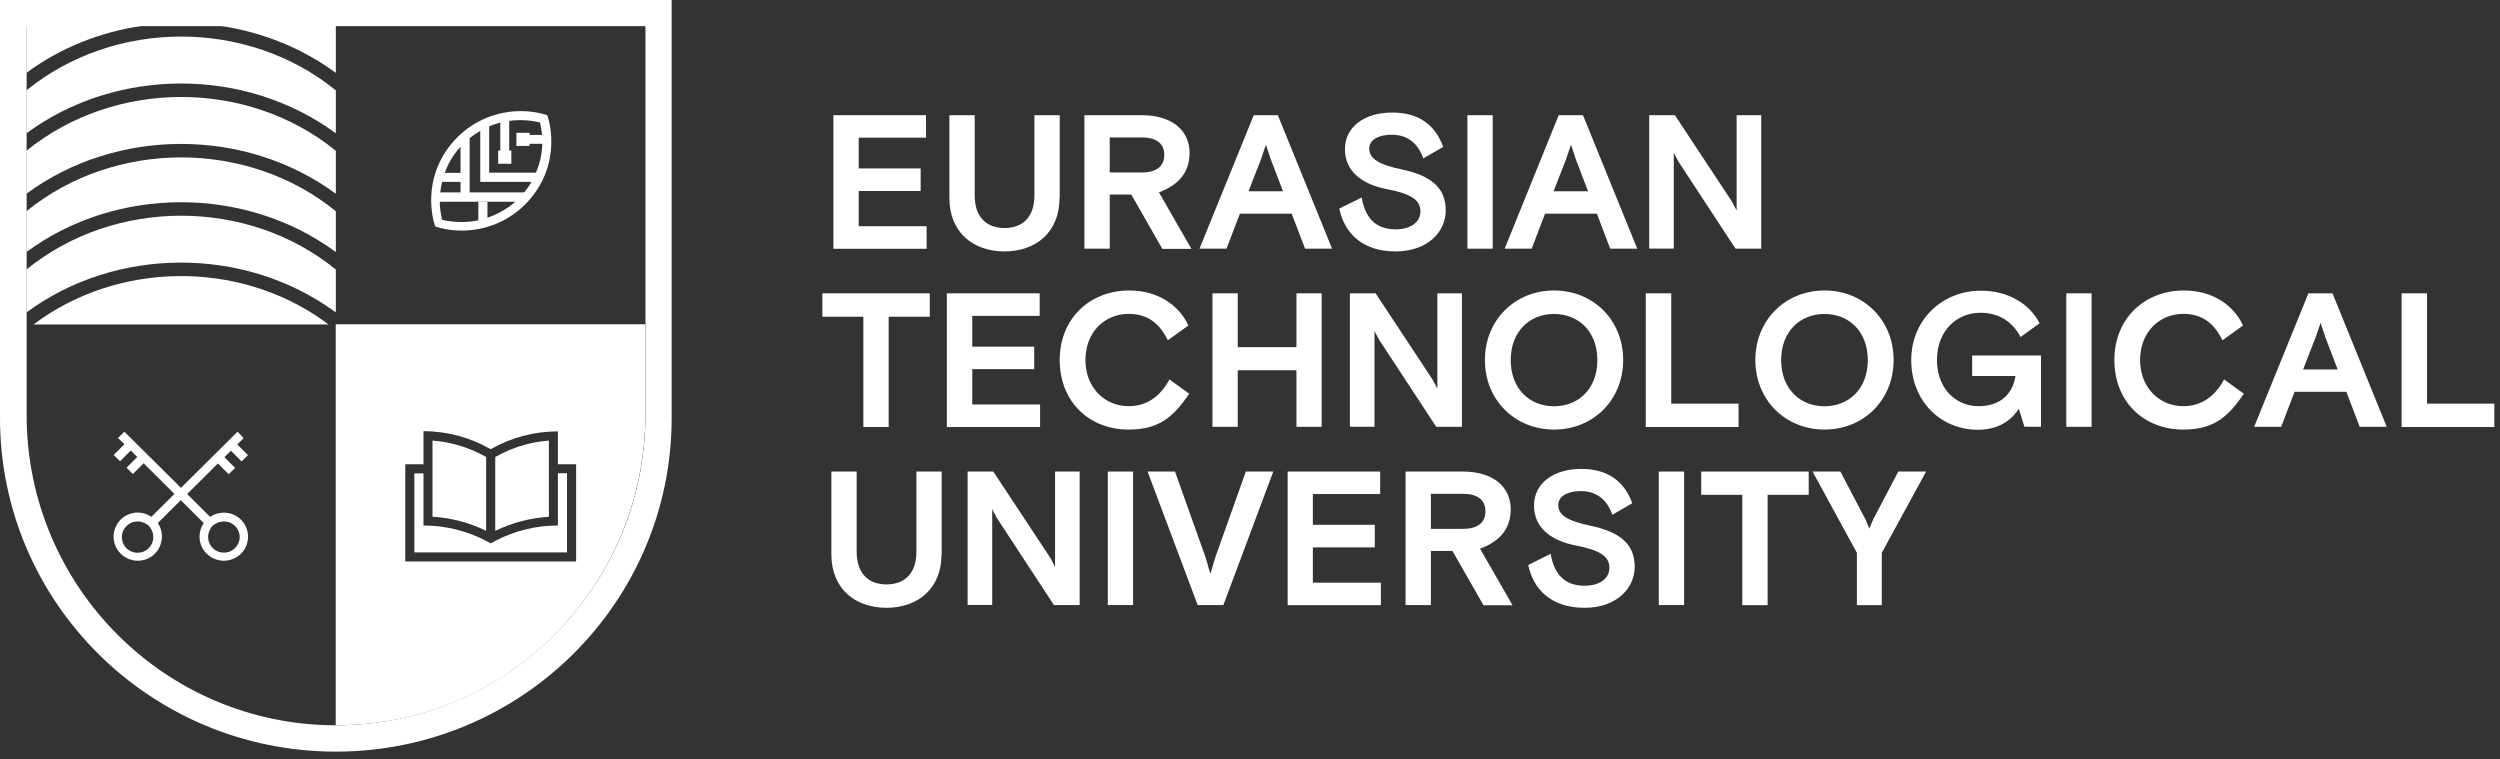
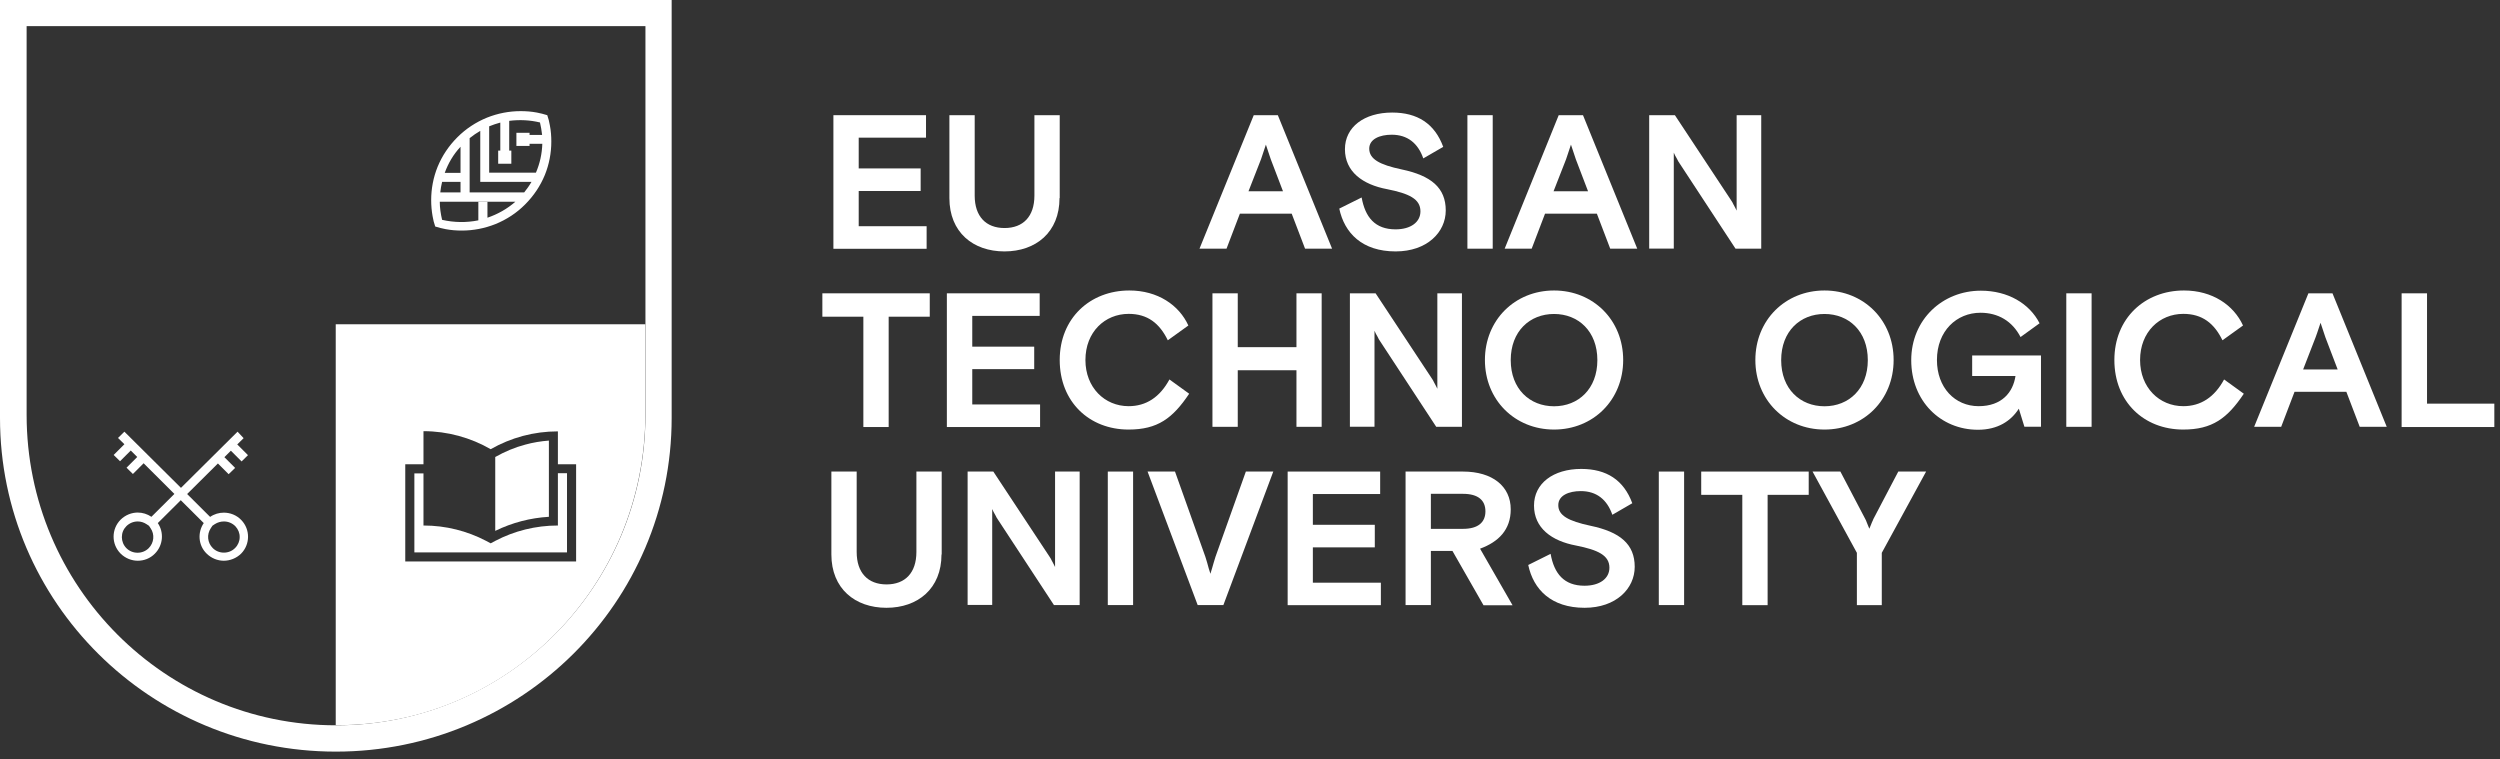
<svg xmlns="http://www.w3.org/2000/svg" width="247" height="75" viewBox="0 0 247 75" fill="none">
  <rect x="0" y="0" width="247" height="75" fill="#333333" stroke="none" />
-   <path fill-rule="evenodd" clip-rule="evenodd" d="M48.03 45.15C47.1 44.62 46.1 44.21 45.07 43.93C44.3 43.72 43.52 43.59 42.73 43.53V51.05C44.57 51.16 46.34 51.63 48.03 52.44V45.15Z" fill="white" />
  <path fill-rule="evenodd" clip-rule="evenodd" d="M54.23 43.53C53.44 43.59 52.65 43.72 51.89 43.93C50.86 44.2 49.88 44.62 48.93 45.15V52.45C50.62 51.63 52.39 51.17 54.23 51.06V43.53Z" fill="white" />
  <path fill-rule="evenodd" clip-rule="evenodd" d="M55.12 51.92C52.91 51.92 50.8 52.46 48.93 53.44C48.79 53.52 48.62 53.6 48.48 53.68C48.33 53.6 48.17 53.52 48.03 53.44C46.15 52.46 44.05 51.92 41.84 51.92V46.77H40.94V54.58H56.02V46.75H55.12V51.92Z" fill="white" />
  <path fill-rule="evenodd" clip-rule="evenodd" d="M56.92 55.47H40.04V45.87H41.84V42.6C44.22 42.6 46.5 43.24 48.48 44.38C50.48 43.24 52.73 42.62 55.12 42.62V45.87H56.92V55.47ZM33.18 71.65H33.32C50.14 71.65 63.76 57.9 63.76 40.92V32.04H33.17V71.65H33.18Z" fill="white" />
  <path fill-rule="evenodd" clip-rule="evenodd" d="M63.77 40.99C63.77 57.92 50.08 71.66 33.2 71.66C16.32 71.66 2.63 57.93 2.63 40.99V2.58H63.77V40.99ZM0 0V41.29C0 59.5 14.85 74.26 33.18 74.26C51.51 74.26 66.36 59.5 66.36 41.29V0H0Z" fill="white" />
  <path fill-rule="evenodd" clip-rule="evenodd" d="M48.16 21.51V19.91H47.26V21.77C46.08 22.01 44.86 21.99 43.68 21.72C43.54 21.13 43.45 20.52 43.45 19.93H50.92C50.11 20.64 49.16 21.17 48.16 21.51ZM45.5 14.5V17.08H43.94C44.28 16.14 44.79 15.26 45.5 14.5ZM45.5 19.01H43.5C43.53 18.66 43.6 18.32 43.68 17.97H45.5V19.01ZM46.4 19.01V13.65C46.74 13.38 47.08 13.14 47.45 12.93V17.97H52.51C52.3 18.34 52.06 18.67 51.79 19.01H46.4ZM53.35 12.1C53.45 12.5 53.51 12.92 53.56 13.33H52.32V13.12H51.02V14.42H52.32V14.21H53.58C53.55 15.19 53.34 16.15 52.95 17.06H48.33V12.48C48.68 12.34 49.05 12.21 49.43 12.11V14.88H49.22V16.18H50.52V14.88H50.31V11.94C51.35 11.81 52.36 11.86 53.35 12.1ZM54.33 12.4C54.27 12.05 54.19 11.71 54.07 11.38C53.73 11.27 53.39 11.19 53.04 11.12C52.51 11.02 51.98 10.98 51.45 10.98C50.29 10.98 49.18 11.2 48.12 11.62C47.02 12.07 46.03 12.72 45.19 13.56C44.34 14.41 43.69 15.38 43.24 16.47C42.81 17.53 42.6 18.65 42.6 19.78C42.6 20.32 42.65 20.85 42.74 21.36C42.8 21.71 42.88 22.05 43 22.38C43.34 22.49 43.68 22.57 44.03 22.64C44.56 22.74 45.09 22.78 45.62 22.78C46.78 22.78 47.89 22.56 48.95 22.14C50.05 21.69 51.04 21.05 51.88 20.2C52.73 19.35 53.38 18.38 53.83 17.29C54.26 16.23 54.47 15.11 54.47 13.98C54.47 13.46 54.43 12.91 54.33 12.4Z" fill="white" />
-   <path fill-rule="evenodd" clip-rule="evenodd" d="M33.18 2.57V7.2C29.81 4.72 25.9 3.18 21.86 2.57H33.18ZM33.18 26.63V30.87L32.99 30.73C24.08 24.31 11.47 24.34 2.61 30.87V26.63C11.34 19.54 24.47 19.54 33.18 26.63ZM33.18 8.93V13.17C24.26 6.61 11.52 6.61 2.61 13.17V8.93C11.34 1.84 24.47 1.84 33.18 8.93ZM33.18 14.9V19.14C24.26 12.58 11.52 12.58 2.61 19.14V14.9C11.34 7.81 24.47 7.81 33.18 14.9ZM33.18 20.87V24.9C24.26 18.34 11.52 18.34 2.61 24.9V20.87C11.34 13.78 24.47 13.78 33.18 20.87ZM13.93 2.57C9.89 3.18 5.97 4.71 2.61 7.2V2.57H13.93ZM31.96 31.69L32.46 32.06H3.31C11.61 25.81 23.52 25.68 31.96 31.69Z" fill="white" />
  <path d="M23.47 42.65L17.88 48.2L12.29 42.65L11.66 43.27L12.29 43.89L11.23 44.95L11.86 45.57L12.92 44.51L13.56 45.15L12.5 46.21L13.13 46.83L14.19 45.77L17.23 48.8L14.96 51.06C14.56 50.79 14.09 50.64 13.61 50.64C13 50.64 12.39 50.88 11.92 51.34C10.99 52.27 10.99 53.77 11.92 54.7C12.39 55.16 13 55.4 13.61 55.4C14.22 55.4 14.83 55.18 15.3 54.7C16.12 53.88 16.22 52.6 15.59 51.68L17.86 49.42L20.13 51.68C19.5 52.61 19.58 53.89 20.42 54.7C20.89 55.16 21.5 55.4 22.11 55.4C22.72 55.4 23.35 55.16 23.82 54.7C24.72 53.79 24.74 52.32 23.85 51.39C23.38 50.89 22.74 50.65 22.11 50.65C21.64 50.65 21.16 50.79 20.76 51.07L18.49 48.81L21.53 45.79L22.59 46.85L23.23 46.23L22.17 45.17L22.81 44.53L23.87 45.59L24.5 44.97L23.44 43.91L24.07 43.29L23.47 42.65ZM13.61 51.52C13.93 51.52 14.22 51.62 14.48 51.79L14.72 51.95L14.88 52.19C15.3 52.8 15.22 53.63 14.69 54.16C14.4 54.45 14.01 54.61 13.59 54.61C13.17 54.61 12.78 54.45 12.49 54.16C12.2 53.87 12.04 53.47 12.04 53.07C12.04 52.65 12.2 52.27 12.49 51.98C12.8 51.68 13.19 51.52 13.61 51.52ZM22.13 51.52C22.56 51.52 22.97 51.7 23.26 52C23.53 52.29 23.69 52.67 23.68 53.07C23.68 53.47 23.52 53.85 23.23 54.14C22.94 54.44 22.54 54.6 22.12 54.6C21.7 54.6 21.31 54.44 21.02 54.15C20.49 53.62 20.41 52.81 20.83 52.18L20.99 51.94L21.23 51.78C21.5 51.61 21.81 51.52 22.13 51.52Z" fill="white" />
  <path d="M82.32 11.38H91.49V13.6H84.84V16.64H90.96V18.87H84.84V22.35H91.55V24.58H82.34V11.38H82.32Z" fill="white" />
  <path d="M104.68 19.57C104.68 22.95 102.34 24.84 99.24 24.84C96.14 24.84 93.8 22.95 93.8 19.57V11.38H96.3V19.33C96.3 21.38 97.41 22.53 99.25 22.53C101.09 22.53 102.2 21.38 102.2 19.33V11.38H104.7V19.57H104.68Z" fill="white" />
-   <path d="M109.64 17.04H112.81C114.34 17.04 115.03 16.37 115.03 15.31C115.03 14.25 114.35 13.58 112.81 13.58H109.64V17.04ZM111.77 19.22H109.64V24.57H107.14V11.38H112.81C115.73 11.38 117.53 12.84 117.53 15.11C117.53 17.14 116.32 18.33 114.5 19L117.71 24.59H114.84L111.77 19.22Z" fill="white" />
  <path d="M123.35 18.9H126.76L125.55 15.73L125.41 15.31L125.07 14.29L124.73 15.31L124.59 15.73L123.35 18.9ZM123.87 11.38H126.25L131.61 24.57H128.94L127.62 21.11H122.5L121.18 24.57H118.51L123.87 11.38Z" fill="white" />
  <path d="M138.49 16.74C141.39 17.35 142.84 18.55 142.84 20.79C142.84 22.95 140.99 24.84 137.89 24.84C134.59 24.84 132.83 23.03 132.32 20.61L134.53 19.51C134.88 21.46 135.85 22.66 137.88 22.66C139.39 22.66 140.34 21.94 140.34 20.88C140.34 19.65 139.2 19.12 137.05 18.69C134.63 18.24 132.88 16.96 132.88 14.74C132.88 12.55 134.78 11.12 137.55 11.12C140.05 11.12 141.75 12.22 142.59 14.51L140.62 15.65C140.1 14.15 139.06 13.31 137.5 13.31C136.32 13.31 135.28 13.74 135.28 14.69C135.29 15.71 136.27 16.27 138.49 16.74Z" fill="white" />
  <path d="M147.48 11.38H144.98V24.57H147.48V11.38Z" fill="white" />
  <path d="M153.49 18.9H156.9L155.69 15.73L155.55 15.31L155.21 14.29L154.87 15.31L154.73 15.73L153.49 18.9ZM154 11.38H156.4L161.76 24.57H159.09L157.77 21.11H152.65L151.33 24.57H148.66L154 11.38Z" fill="white" />
  <path d="M162.94 11.38H165.48L171.02 19.77C171.12 19.9 171.2 20.06 171.26 20.19C171.39 20.41 171.52 20.69 171.58 20.81V11.38H174.01V24.57H171.47L165.93 16.12C165.83 15.99 165.75 15.83 165.69 15.7C165.56 15.48 165.43 15.24 165.37 15.08V24.56H162.94V11.38Z" fill="white" />
  <path d="M81.25 28.98H91.86V31.29H87.8V42.19H85.3V31.29H81.25V28.98Z" fill="white" />
  <path d="M93.55 28.98H102.72V31.21H96.06V34.25H102.18V36.47H96.06V39.96H102.76V42.19H93.55V28.98Z" fill="white" />
  <path d="M117.49 38.9C115.86 41.33 114.38 42.44 111.5 42.44C107.62 42.44 104.7 39.7 104.7 35.57C104.7 31.44 107.7 28.7 111.58 28.7C114.38 28.7 116.49 30.14 117.41 32.16L115.38 33.62C114.56 31.94 113.38 31.01 111.51 31.01C109.17 31.01 107.24 32.79 107.24 35.57C107.24 38.29 109.14 40.13 111.51 40.13C113.23 40.13 114.59 39.25 115.54 37.49L117.49 38.9Z" fill="white" />
  <path d="M119.79 28.98H122.29V34.3H128.09V28.98H130.58V42.17H128.09V36.58H122.29V42.17H119.79V28.98Z" fill="white" />
  <path d="M133.37 28.98H135.91L141.45 37.37C141.55 37.5 141.63 37.66 141.69 37.79C141.82 38.01 141.95 38.29 142.01 38.41V28.98H144.44V42.17H141.9L136.36 33.72C136.26 33.59 136.18 33.43 136.12 33.3C135.99 33.08 135.86 32.84 135.8 32.68V42.16H133.37V28.98Z" fill="white" />
  <path d="M157.82 35.58C157.82 32.73 155.94 31.02 153.54 31.02C151.14 31.02 149.26 32.73 149.26 35.58C149.26 38.43 151.14 40.14 153.54 40.14C155.94 40.14 157.82 38.42 157.82 35.58ZM153.54 42.44C149.66 42.44 146.71 39.51 146.71 35.57C146.71 31.63 149.66 28.7 153.54 28.7C157.42 28.7 160.37 31.63 160.37 35.57C160.37 39.51 157.42 42.44 153.54 42.44Z" fill="white" />
-   <path d="M165.12 28.98V39.88H171.77V42.19H162.6V28.98H165.12Z" fill="white" />
  <path d="M184.54 35.58C184.54 32.73 182.66 31.02 180.26 31.02C177.86 31.02 175.98 32.73 175.98 35.58C175.98 38.43 177.86 40.14 180.26 40.14C182.66 40.14 184.54 38.42 184.54 35.58ZM180.26 42.44C176.38 42.44 173.43 39.51 173.43 35.57C173.43 31.63 176.38 28.7 180.26 28.7C184.14 28.7 187.09 31.63 187.09 35.57C187.09 39.51 184.14 42.44 180.26 42.44Z" fill="white" />
  <path d="M199.46 40.38C198.69 41.58 197.4 42.46 195.42 42.46C191.72 42.46 188.83 39.61 188.83 35.59C188.83 31.57 191.92 28.72 195.71 28.72C198.37 28.72 200.51 29.98 201.51 31.94L199.63 33.3C198.81 31.72 197.41 30.9 195.67 30.9C193.32 30.9 191.37 32.69 191.37 35.57C191.37 38.29 193.14 40.13 195.49 40.13C197.79 40.13 198.89 38.75 199.13 37.15H194.85V35.12H201.65V42.16H200.01L199.46 40.38Z" fill="white" />
  <path d="M206.65 28.98H204.15V42.17H206.65V28.98Z" fill="white" />
  <path d="M221.69 38.9C220.06 41.33 218.58 42.44 215.7 42.44C211.82 42.44 208.9 39.7 208.9 35.57C208.9 31.44 211.9 28.7 215.78 28.7C218.58 28.7 220.69 30.14 221.61 32.16L219.58 33.62C218.76 31.94 217.58 31.01 215.71 31.01C213.37 31.01 211.44 32.79 211.44 35.57C211.44 38.29 213.34 40.13 215.71 40.13C217.43 40.13 218.79 39.25 219.74 37.49L221.69 38.9Z" fill="white" />
  <path d="M227.55 36.5H230.96L229.75 33.33L229.61 32.91L229.27 31.89L228.93 32.91L228.78 33.33L227.55 36.5ZM228.07 28.98H230.45L235.81 42.17H233.14L231.82 38.71H226.7L225.38 42.17H222.71L228.07 28.98Z" fill="white" />
  <path d="M239.79 28.98V39.88H246.44V42.19H237.28V28.98H239.79Z" fill="white" />
  <path d="M93.02 54.78C93.02 58.16 90.68 60.05 87.58 60.05C84.48 60.05 82.14 58.16 82.14 54.78V46.59H84.64V54.54C84.64 56.59 85.75 57.74 87.59 57.74C89.43 57.74 90.54 56.59 90.54 54.54V46.59H93.04V54.78H93.02Z" fill="white" />
  <path d="M95.6 46.59H98.14L103.68 54.98C103.78 55.11 103.86 55.27 103.92 55.4C104.05 55.62 104.18 55.9 104.24 56.02V46.59H106.67V59.78H104.13L98.59 51.33C98.49 51.2 98.41 51.04 98.35 50.91C98.22 50.69 98.09 50.45 98.03 50.29V59.77H95.6V46.59Z" fill="white" />
  <path d="M111.95 46.59H109.45V59.78H111.95V46.59Z" fill="white" />
  <path d="M113.38 46.59H116.09L119.09 55.01L119.27 55.6C119.37 55.95 119.46 56.34 119.59 56.69C119.69 56.34 119.82 55.95 119.91 55.6L120.09 55.01L123.09 46.59H125.8L120.87 59.78H118.33L113.38 46.59Z" fill="white" />
  <path d="M127.2 46.59H136.36V48.81H129.71V51.85H135.83V54.08H129.71V57.57H136.43V59.79H127.22V46.59H127.2Z" fill="white" />
  <path d="M141.37 52.25H144.54C146.07 52.25 146.76 51.58 146.76 50.52C146.76 49.46 146.08 48.79 144.54 48.79H141.37V52.25ZM143.5 54.43H141.37V59.78H138.87V46.59H144.54C147.46 46.59 149.26 48.05 149.26 50.32C149.26 52.35 148.05 53.54 146.23 54.21L149.44 59.8H146.57L143.5 54.43Z" fill="white" />
  <path d="M157.16 51.95C160.06 52.56 161.51 53.76 161.51 56C161.51 58.16 159.66 60.05 156.56 60.05C153.26 60.05 151.5 58.24 150.99 55.82L153.2 54.72C153.55 56.67 154.52 57.87 156.55 57.87C158.06 57.87 159.01 57.15 159.01 56.09C159.01 54.86 157.87 54.33 155.72 53.9C153.3 53.45 151.56 52.17 151.56 49.95C151.56 47.76 153.46 46.33 156.23 46.33C158.73 46.33 160.43 47.43 161.27 49.72L159.3 50.86C158.78 49.36 157.74 48.52 156.18 48.52C155 48.52 153.96 48.95 153.96 49.9C153.95 50.92 154.94 51.48 157.16 51.95Z" fill="white" />
  <path d="M166.39 46.59H163.89V59.78H166.39V46.59Z" fill="white" />
  <path d="M168.08 46.59H178.7V48.89H174.64V59.79H172.14V48.89H168.08V46.59Z" fill="white" />
  <path d="M185.96 59.79H183.46V54.62L179.08 46.59H181.83L184.29 51.28C184.35 51.38 184.39 51.49 184.43 51.6L184.69 52.24C184.77 52.02 184.88 51.81 184.95 51.6C185.01 51.49 185.05 51.38 185.09 51.28L187.55 46.59H190.3L185.92 54.62V59.79H185.96Z" fill="white" />
</svg>